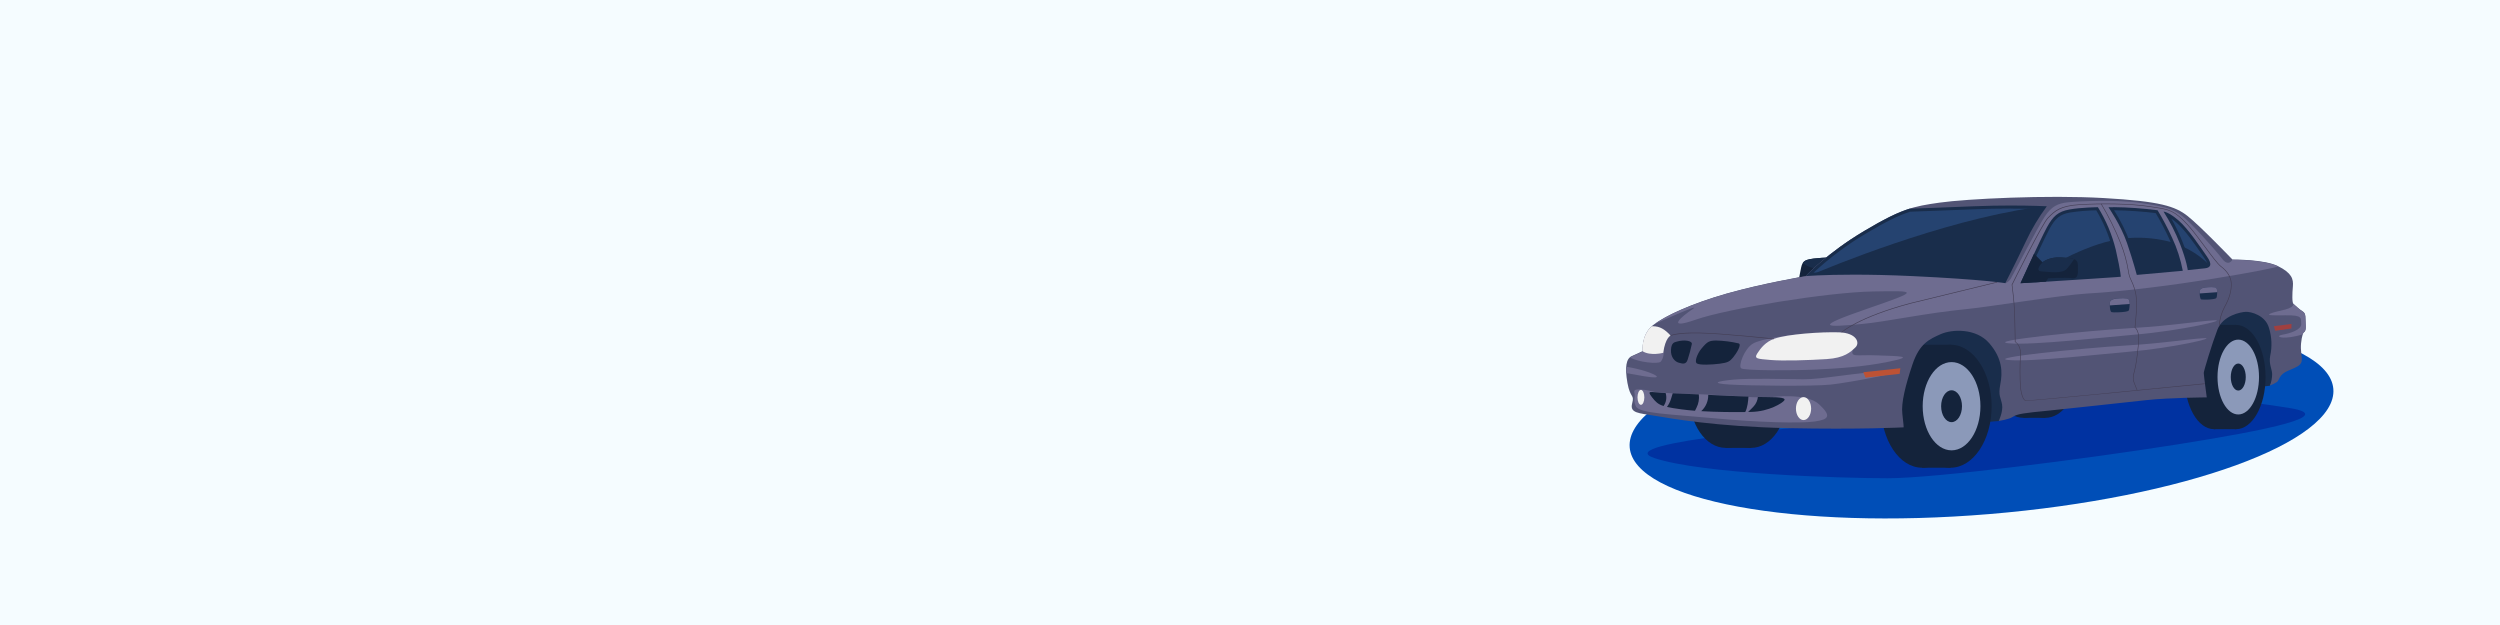
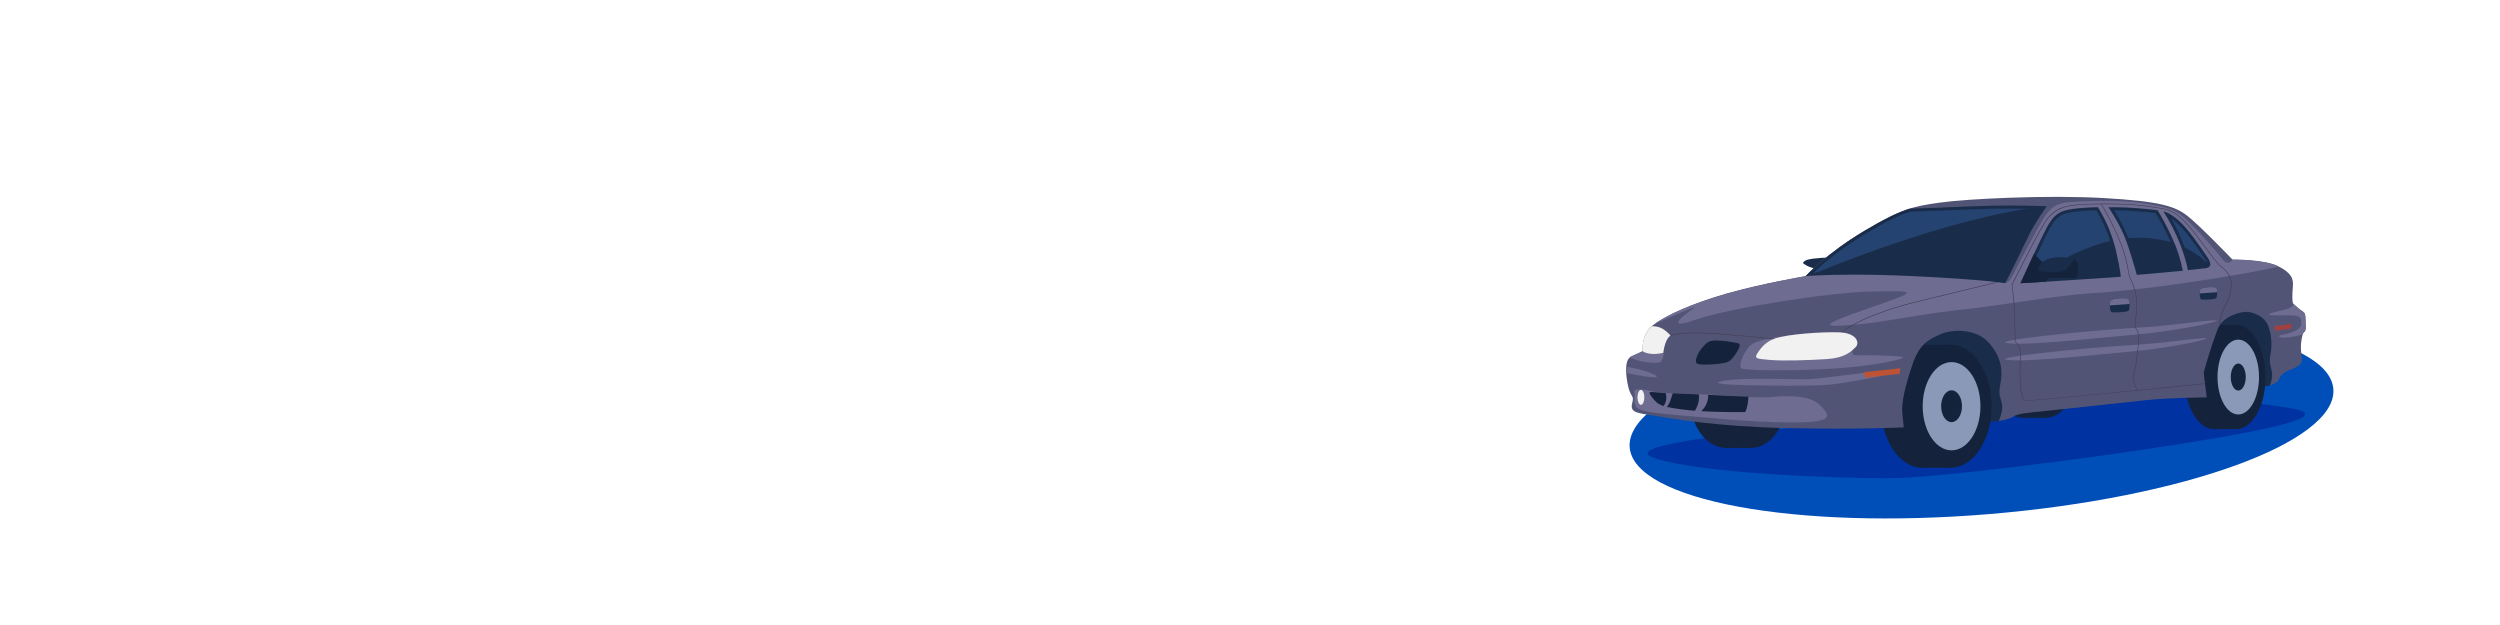
<svg xmlns="http://www.w3.org/2000/svg" width="1600" height="400" viewBox="0 0 1600 400" fill="none">
-   <path d="M1600 0H0V400H1600V0Z" fill="#F5FCFF" />
  <path d="M1273.27 329C1397.63 318.64 1496.16 282.78 1493.34 248.89C1490.52 215 1387.41 195.89 1263.05 206.28C1138.69 216.67 1040.16 252.49 1043 286.38C1045.84 320.27 1148.9 339.35 1273.27 329Z" fill="#004EB7" />
-   <path d="M1171.93 164.72C1171.93 164.72 1160.44 164.95 1156.54 166.32C1152.64 167.69 1153.07 170.18 1151.54 177.23C1150.01 184.28 1163.59 176.55 1164.02 176.23C1164.45 175.91 1171.93 164.72 1171.93 164.72Z" fill="#14233B" />
  <path d="M1156.54 166.32C1155.41 166.638 1154.44 167.347 1153.79 168.32C1156.34 170.38 1160.58 172.49 1167.01 172.1C1169.25 168.8 1171.93 164.75 1171.93 164.75C1171.93 164.75 1160.44 165 1156.54 166.32Z" fill="#192D4B" />
  <path d="M1170.78 271.46C1170.05 272.19 1028.2 282.94 1058.78 293.15C1089.36 303.36 1178.27 306.08 1208.15 306.08C1238.03 306.08 1332.86 294 1392.88 284.52C1452.9 275.04 1495.29 266.03 1465.59 261.18C1435.89 256.33 1355 246.87 1355 246.87L1170.78 271.46Z" fill="#0032A1" />
  <path d="M1308.98 267.43C1319.98 267.43 1328.89 254.607 1328.89 238.79C1328.89 222.973 1319.98 210.15 1308.98 210.15C1297.98 210.15 1289.07 222.973 1289.07 238.79C1289.07 254.607 1297.98 267.43 1308.98 267.43Z" fill="#14233B" />
  <path d="M1295.11 267.43C1306.11 267.43 1315.02 254.607 1315.02 238.79C1315.02 222.973 1306.11 210.15 1295.11 210.15C1284.11 210.15 1275.2 222.973 1275.2 238.79C1275.2 254.607 1284.11 267.43 1295.11 267.43Z" fill="#14233B" />
  <path d="M1308.98 210.15H1295.11V267.42H1308.98V210.15Z" fill="#14233B" />
  <path d="M1460.89 229.91C1460.52 230 1455.24 242.67 1455.24 242.67L1452.69 246.86L1443.58 247.95L1335.7 245.77L1287.7 260.71L1279.16 269.46L1267.5 270.34L1199.95 235.68C1199.95 235.68 1217.08 180.16 1222.19 181.26C1227.3 182.36 1319.5 183.67 1320.96 183.74C1322.42 183.81 1424.06 182.74 1424.06 182.74L1448.33 183.34L1460.89 229.91Z" fill="#192D4B" />
  <path d="M1248.41 299.34C1262.9 299.34 1274.65 281.718 1274.65 259.98C1274.65 238.242 1262.9 220.62 1248.41 220.62C1233.92 220.62 1222.17 238.242 1222.17 259.98C1222.17 281.718 1233.92 299.34 1248.41 299.34Z" fill="#14233B" />
  <path d="M1230.13 299.34C1244.62 299.34 1256.37 281.718 1256.37 259.98C1256.37 238.242 1244.62 220.62 1230.13 220.62C1215.64 220.62 1203.89 238.242 1203.89 259.98C1203.89 281.718 1215.64 299.34 1230.13 299.34Z" fill="#14233B" />
  <path d="M1248.41 220.62H1230.13V299.34H1248.41V220.62Z" fill="#14233B" />
  <path d="M1249 288.22C1259.21 288.22 1267.48 275.577 1267.48 259.98C1267.48 244.383 1259.21 231.74 1249 231.74C1238.79 231.74 1230.52 244.383 1230.52 259.98C1230.52 275.577 1238.79 288.22 1249 288.22Z" fill="#8B99B9" />
  <path d="M1249 270.18C1252.69 270.18 1255.68 265.613 1255.68 259.98C1255.68 254.347 1252.69 249.78 1249 249.78C1245.31 249.78 1242.32 254.347 1242.32 259.98C1242.32 265.613 1245.31 270.18 1249 270.18Z" fill="#14233B" />
  <path d="M1120.68 286.65C1133.52 286.65 1143.93 271.678 1143.93 253.21C1143.93 234.742 1133.52 219.77 1120.68 219.77C1107.84 219.77 1097.43 234.742 1097.43 253.21C1097.43 271.678 1107.84 286.65 1120.68 286.65Z" fill="#14233B" />
  <path d="M1104.49 286.65C1117.33 286.65 1127.74 271.678 1127.74 253.21C1127.74 234.742 1117.33 219.77 1104.49 219.77C1091.65 219.77 1081.24 234.742 1081.24 253.21C1081.24 271.678 1091.65 286.65 1104.49 286.65Z" fill="#14233B" />
  <path d="M1120.68 219.77H1104.49V286.66H1120.68V219.77Z" fill="#14233B" />
  <path d="M1431.1 274.68C1441.52 274.68 1449.96 259.74 1449.96 241.31C1449.96 222.88 1441.52 207.94 1431.1 207.94C1420.68 207.94 1412.24 222.88 1412.24 241.31C1412.24 259.74 1420.68 274.68 1431.1 274.68Z" fill="#14233B" />
  <path d="M1416.99 274.68C1427.41 274.68 1435.85 259.74 1435.85 241.31C1435.85 222.88 1427.41 207.94 1416.99 207.94C1406.57 207.94 1398.13 222.88 1398.13 241.31C1398.13 259.74 1406.57 274.68 1416.99 274.68Z" fill="#14233B" />
  <path d="M1431.1 207.93H1416.99V274.68H1431.1V207.93Z" fill="#14233B" />
  <path d="M1432.49 265.26C1439.82 265.26 1445.77 254.537 1445.77 241.31C1445.77 228.083 1439.82 217.36 1432.49 217.36C1425.16 217.36 1419.21 228.083 1419.21 241.31C1419.21 254.537 1425.16 265.26 1432.49 265.26Z" fill="#8B99B9" />
  <path d="M1432.49 249.96C1435.14 249.96 1437.29 246.087 1437.29 241.31C1437.29 236.533 1435.14 232.66 1432.49 232.66C1429.84 232.66 1427.69 236.533 1427.69 241.31C1427.69 246.087 1429.84 249.96 1432.49 249.96Z" fill="#14233B" />
  <path d="M1155.64 176.68C1155.64 176.68 1169.49 161.86 1193.18 147.77C1216.87 133.68 1224.18 132.1 1241.41 129.67C1258.64 127.24 1310.3 124.67 1346.41 126.75C1382.52 128.83 1392.09 131.97 1400.1 138.29C1408.11 144.61 1428.78 166.11 1428.78 166.11C1428.78 166.11 1448.94 165.89 1457.87 170.3C1466.8 174.71 1467.87 178.62 1467.44 183.36C1467.01 188.1 1466.86 193.75 1467.83 194.48C1468.8 195.21 1471.42 197.94 1473.73 199.28C1476.04 200.62 1475.37 203.47 1475.67 207.66C1475.97 211.85 1475 212.16 1474.27 212.88C1473.54 213.6 1472.45 218.88 1472.57 222.88C1472.69 226.88 1473.73 230.41 1472.69 232.23C1471.65 234.05 1470.38 234.78 1464.43 237.23C1458.48 239.68 1458.84 243.31 1457.26 244.46C1455.84 245.373 1454.34 246.147 1452.77 246.77C1453.68 244.397 1454.16 241.881 1454.18 239.34C1454 235.97 1451.99 232.83 1452.91 227.82C1454.24 221.821 1453.96 215.576 1452.1 209.72C1449.73 201.72 1440.62 199.45 1437.37 199.57C1434.12 199.69 1422.66 201.89 1419.17 210.94C1415.68 219.99 1410.4 237.46 1410.4 238.7C1410.4 239.94 1412.32 254.33 1412.32 254.33C1412.32 254.33 1389.32 254.42 1373.26 256.12C1357.2 257.82 1323.69 261.59 1309.84 262.93C1295.99 264.27 1291.01 264.88 1288.34 266.7C1285.67 268.52 1279.22 269.37 1279.22 269.37C1279.22 269.37 1282.1 263.42 1281.33 258.92C1280.56 254.42 1278.74 253.45 1280.2 245.92C1281.66 238.39 1281.65 229.52 1273.15 219.68C1264.65 209.84 1249.15 210.68 1242.05 213.85C1234.95 217.02 1228.56 219.68 1224.05 233.04C1219.54 246.4 1216.64 257.95 1217.49 264.75C1218.34 271.55 1218.34 273.5 1218.34 273.5C1218.34 273.5 1189.9 275 1144 274C1098.1 273 1069.41 267.82 1059.2 266.11C1048.99 264.4 1042.92 264.47 1044.56 258.27C1046.2 252.07 1043.38 255.35 1041.56 245.06C1039.74 234.77 1040.83 229.48 1044.29 227.93C1047.75 226.38 1051.29 224.74 1051.29 224.74C1051.29 224.74 1050.19 214.17 1057.85 208.16C1065.51 202.15 1082.26 194.4 1104.85 187.93C1127.44 181.46 1155.64 176.68 1155.64 176.68Z" fill="#525475" />
  <path d="M1060.2 251.17C1060.2 251.17 1045 246.9 1045.95 250.89C1046.9 254.88 1044.95 255.38 1046.86 259.89C1048.91 264.67 1068.86 265.03 1096.86 267.67C1124.86 270.31 1152.41 271.07 1161.52 269.74C1170.63 268.41 1172.22 266.22 1164.2 258.74C1156.18 251.26 1134.07 254.09 1134.07 254.09C1134.07 254.09 1127.47 254.85 1112.8 253.65C1098.13 252.45 1074.19 251.89 1074.19 251.89L1060.2 251.17Z" fill="#6E6C90" />
  <path d="M1365.76 209.87C1333.42 211.8 1270.46 218.25 1285.58 219.71C1300.7 221.17 1349.72 215.55 1366.13 214.18C1395.89 211.69 1427.72 204.3 1416.51 205.04C1404 205.86 1390.18 208.41 1365.76 209.87Z" fill="#6E6C90" />
  <path d="M1361.72 221.05C1330.96 222.89 1271.09 229.05 1285.47 230.41C1299.85 231.77 1346.47 226.46 1362.07 225.15C1390.37 222.78 1420.64 215.76 1409.99 216.46C1398.11 217.24 1384.94 219.66 1361.72 221.05Z" fill="#6E6C90" />
  <path d="M1454.21 200.24C1449.95 201.79 1452.02 201.91 1462.89 201.79C1473.76 201.67 1472.55 203.49 1472.79 207.31C1473.03 211.13 1465.26 213.45 1460.89 214.18C1456.52 214.91 1458.51 216.8 1465.99 215.76C1468.59 215.379 1471.16 214.801 1473.68 214.03C1473.78 213.645 1473.95 213.282 1474.19 212.96C1474.92 212.23 1475.89 211.96 1475.59 207.74C1475.29 203.52 1475.95 200.69 1473.64 199.36C1471.33 198.03 1468.72 195.29 1467.75 194.56C1467.69 198 1458.46 198.69 1454.21 200.24Z" fill="#6E6C90" />
  <path d="M1146.32 214.49C1146.32 214.49 1127.22 216.61 1121.76 219.98C1116.3 223.35 1112.46 234.04 1114.29 235.68C1116.12 237.32 1148.29 237.17 1161.7 236.53C1175.11 235.89 1192.07 234.91 1208.59 231.53C1227 227.8 1214.51 227.98 1201.3 227.43C1188.09 226.88 1184.3 229.01 1185.81 223.85C1187.32 218.69 1146.32 214.49 1146.32 214.49Z" fill="#6E6C90" />
  <path d="M1062.86 231.46C1064.68 229.46 1064.8 225.84 1064.8 225.84L1062.31 220.84L1062.77 220.66C1063.01 220.56 1057.45 218.92 1052.29 217.43C1051.64 219.846 1051.39 222.353 1051.56 224.85C1051.56 224.85 1048.01 226.49 1044.56 228.04C1044.13 228.233 1043.72 228.493 1043.37 228.81C1048.39 231.81 1061.28 233.2 1062.86 231.46Z" fill="#6E6C90" />
  <path d="M1109.73 242.94C1097.95 244.03 1094.97 245.4 1107.36 246.13C1119.75 246.86 1160.36 247.34 1171.75 246.13C1183.14 244.92 1229.48 236.44 1208.62 237.43C1187.76 238.42 1165.92 242.85 1154.26 242.73C1142.6 242.61 1119.55 242 1109.73 242.94Z" fill="#6E6C90" />
  <path d="M1053.14 237.57C1049.17 236.36 1045.12 235.414 1041.02 234.74C1040.92 236.092 1040.92 237.448 1041.02 238.8C1044.73 239.51 1048.59 240.2 1052.23 240.8C1065.88 243 1059.7 239.69 1053.14 237.57Z" fill="#6E6C90" />
  <path d="M1422.26 165.71C1418.26 160.48 1401.98 142.08 1396.11 137.84C1390.24 133.6 1386.11 132.33 1370.37 129.96C1354.63 127.59 1330.37 128.77 1323.62 129.46C1316.87 130.15 1313.04 132.11 1308.73 138.46C1304.42 144.81 1288.26 176.12 1286.92 178.31C1286.09 179.651 1284.86 180.699 1283.4 181.31L1272.55 161.53L1184.64 153.24C1166.17 165.49 1155.59 176.81 1155.59 176.81C1155.59 176.81 1127.41 181.58 1104.81 188.05C1083.4 194.18 1067.24 201.45 1059.09 207.31C1060.03 206.89 1090.09 193.31 1083.28 197.84C1076.47 202.37 1065.36 211.56 1085.4 204.54C1105.44 197.52 1170.05 187.02 1198.6 186.54C1227.15 186.06 1229.09 185.84 1195.2 197.54C1159.81 209.76 1167.97 209.54 1191.37 207.38C1207.29 205.94 1232.2 200.33 1259.37 197.73C1272.12 196.5 1319.53 188.79 1335.54 187.88C1385.66 185.07 1459.54 171.28 1457.82 170.45C1448.89 166.04 1428.72 166.26 1428.72 166.26C1428.72 166.26 1426.26 170.93 1422.26 165.71Z" fill="#6E6C90" />
  <path d="M1282.85 180.19C1279.48 179.7 1263.56 177.64 1224.4 175.79C1211.11 175.16 1198.4 174.84 1186.52 174.84C1172.04 174.84 1162.42 175.33 1158.11 175.6C1168.88 165.299 1180.8 156.266 1193.63 148.68C1206.63 140.94 1214.7 136.97 1222.28 134.57C1232.65 134.22 1248.14 133.66 1263.28 133.02C1270.93 132.7 1278.89 132.54 1286.92 132.54C1297.07 132.54 1304.8 132.8 1308.14 132.94C1303.36 139.657 1299.18 146.781 1295.65 154.23C1290.12 165.9 1284.26 177.43 1282.85 180.19Z" fill="#254370" />
  <path d="M1286.91 133.51C1295.52 133.51 1302.38 133.7 1306.3 133.84C1301.91 140.18 1298.05 146.869 1294.76 153.84C1289.59 164.76 1284.13 175.56 1282.3 179.15C1277.77 178.52 1261.82 176.6 1224.44 174.84C1211.14 174.21 1198.38 173.89 1186.52 173.89C1174.52 173.89 1165.77 174.23 1160.69 174.5C1170.92 165.009 1182.12 156.629 1194.12 149.5C1207.01 141.84 1214.98 137.9 1222.44 135.5C1232.81 135.14 1248.22 134.59 1263.31 133.96C1270.95 133.63 1278.89 133.47 1286.91 133.47M1286.91 131.53C1279.98 131.53 1271.91 131.65 1263.23 132.01C1247.97 132.66 1232.39 133.21 1222.11 133.56C1214.51 135.96 1206.39 139.92 1193.11 147.81C1169.42 161.9 1155.57 176.72 1155.57 176.72C1155.57 176.72 1166.13 175.78 1186.5 175.78C1196.69 175.78 1209.33 176.01 1224.33 176.72C1269.33 178.85 1283.38 181.22 1283.38 181.22C1283.38 181.22 1290.12 168.1 1296.5 154.61C1300.23 146.648 1304.75 139.077 1309.98 132.01C1309.98 132.01 1300.75 131.53 1286.89 131.53H1286.91Z" fill="#192D4B" />
  <path d="M1294.67 180.19C1297.36 174.28 1307.43 152.19 1310.85 146.01C1314.85 138.67 1317.85 136.32 1324.63 135.07C1330.43 134.205 1336.28 133.728 1342.15 133.64C1347.15 141.844 1350.85 150.764 1353.15 160.09C1355.51 170.45 1356.1 174.66 1356.25 176.22C1351.57 176.56 1329.66 178.11 1294.67 180.19Z" fill="#254370" />
  <path d="M1302.19 179.74C1332.79 177.88 1351.91 176.53 1356.25 176.22C1356.1 174.66 1355.51 170.45 1353.15 160.09C1352.67 157.98 1352.09 155.93 1351.46 153.95C1328.3 159.22 1304.57 174.95 1304.57 174.95L1302.19 179.74Z" fill="#192D4B" />
  <path d="M1341.61 134.63C1346.41 142.611 1349.98 151.268 1352.21 160.31C1354.21 168.95 1354.9 173.31 1355.21 175.31C1349 175.75 1328.21 177.19 1296.21 179.1C1299.61 171.66 1308.53 152.22 1311.69 146.46C1315.56 139.46 1318.37 137.19 1324.8 136.01C1330.36 135.167 1335.97 134.699 1341.6 134.61M1342.67 132.61C1342.67 132.61 1331.74 132.73 1324.45 134.07C1317.16 135.41 1314 138.25 1310 145.54C1306 152.83 1293.11 181.26 1293.11 181.26C1334.11 178.83 1357.26 177.13 1357.26 177.13C1357.26 177.13 1357.5 174.82 1354.1 159.87C1351.75 150.256 1347.89 141.074 1342.68 132.66L1342.67 132.61Z" fill="#192D4B" />
  <path d="M1368.31 174.93C1367.66 172.53 1365.52 164.93 1362.31 155.43C1359.22 146.3 1353.55 137.12 1351.25 133.61H1352.54C1361.83 133.706 1371.1 134.344 1380.31 135.52C1383.61 141.052 1386.62 146.757 1389.31 152.61C1392.26 158.953 1394.47 165.618 1395.88 172.47L1368.31 174.93Z" fill="#254370" />
  <path d="M1390.45 155.19C1381.45 152.664 1372.08 151.69 1362.75 152.31C1362.23 152.31 1361.75 152.38 1361.2 152.42C1361.59 153.42 1361.97 154.42 1362.31 155.42C1365.52 164.9 1367.66 172.52 1368.31 174.92L1395.87 172.45C1394.65 166.53 1392.83 160.747 1390.45 155.19Z" fill="#192D4B" />
  <path d="M1353 134.57C1361.92 134.688 1370.83 135.302 1379.68 136.41C1382.86 141.792 1385.76 147.333 1388.38 153.01C1391.14 158.958 1393.24 165.188 1394.66 171.59L1368.99 173.89C1368.15 170.89 1366.12 163.76 1363.19 155.12C1360.56 147.915 1357.14 141.023 1353 134.57ZM1352.49 132.63C1351.49 132.63 1350.49 132.63 1349.41 132.63C1349.41 132.63 1357.41 144.14 1361.35 155.71C1365.29 167.28 1367.55 175.94 1367.55 175.94L1396.98 173.3C1395.6 165.992 1393.31 158.889 1390.14 152.16C1387.39 146.12 1384.29 140.246 1380.85 134.57C1371.44 133.342 1361.97 132.674 1352.49 132.57V132.63Z" fill="#192D4B" />
  <path d="M1401 171.81C1399.88 166.277 1398.24 160.862 1396.1 155.64C1393.56 149.229 1390.49 143.044 1386.91 137.15C1389.3 138.382 1391.53 139.918 1393.53 141.72C1398.99 146.42 1405.45 155.72 1409.72 161.91L1411.59 164.6C1413.83 167.77 1413.76 169.12 1413.53 169.65C1413.3 170.18 1412.53 170.57 1411.18 170.72C1408.69 171 1403.21 171.58 1401 171.81Z" fill="#254370" />
  <path d="M1413.56 169.65C1413.61 169.524 1413.64 169.393 1413.65 169.26C1408.84 164.479 1403.2 160.619 1397 157.87C1398.76 162.388 1400.12 167.053 1401.06 171.81C1403.24 171.58 1408.72 171.01 1411.24 170.72C1412.51 170.57 1413.3 170.21 1413.56 169.65Z" fill="#192D4B" />
  <path d="M1389.7 139.93C1390.64 140.59 1391.7 141.42 1392.92 142.46C1398.3 147.07 1404.71 156.33 1408.92 162.46C1409.61 163.46 1410.24 164.37 1410.8 165.16C1412.98 168.26 1412.64 169.24 1412.64 169.25C1412.64 169.26 1412.25 169.62 1411.07 169.76C1408.86 170.01 1404.32 170.49 1401.79 170.76C1400.63 165.479 1399.03 160.304 1397.01 155.29C1394.93 150.007 1392.48 144.877 1389.67 139.94M1384.67 135.43C1388.82 141.937 1392.33 148.825 1395.17 156C1399.55 167.29 1400.17 172.88 1400.17 172.88C1400.17 172.88 1408.09 172.06 1411.28 171.7C1414.47 171.34 1416.28 169.6 1412.37 164.05C1408.46 158.5 1400.62 146.55 1394.15 140.99C1387.68 135.43 1384.68 135.43 1384.68 135.43H1384.67Z" fill="#192D4B" />
  <path d="M1135.33 216.88C1130.05 218.81 1126.95 222.62 1124.67 226.18C1122.39 229.74 1124.95 229.64 1132.96 230.37C1140.97 231.1 1157.57 230.55 1169.05 229.82C1180.53 229.09 1184.35 225.26 1187.45 222.35C1190.55 219.44 1188.27 213.06 1177.06 212.69C1165.85 212.32 1143.81 213.78 1135.33 216.88Z" fill="#F1F1F1" />
  <path d="M1069.21 214.79C1065.39 210.66 1062.29 208.79 1057.73 208.79C1057.52 208.79 1057.31 208.79 1057.11 208.79C1050.21 214.87 1051.23 224.79 1051.23 224.79C1056.46 228.01 1064.48 225.79 1064.48 225.79C1065.81 216 1069.21 214.79 1069.21 214.79Z" fill="#F1F1F1" />
-   <path d="M1154.26 268.85C1156.94 268.85 1159.12 265.559 1159.12 261.5C1159.12 257.441 1156.94 254.15 1154.26 254.15C1151.58 254.15 1149.4 257.441 1149.4 261.5C1149.4 265.559 1151.58 268.85 1154.26 268.85Z" fill="#F1F1F1" />
  <path d="M1050.19 259.09C1051.4 259.09 1052.38 256.95 1052.38 254.31C1052.38 251.67 1051.4 249.53 1050.19 249.53C1048.98 249.53 1048 251.67 1048 254.31C1048 256.95 1048.98 259.09 1050.19 259.09Z" fill="#F1F1F1" />
  <path d="M1216.21 235.68L1192.52 238.23L1193.92 241.7L1215.78 239.24L1216.21 235.68Z" fill="#BD5234" />
-   <path d="M1073 218.67C1071.66 219.08 1069.66 219.22 1069.42 223.96C1069.18 228.7 1072.03 231.49 1074.34 232.1C1076.65 232.71 1079.01 233.62 1080.11 230.15C1081.19 226.87 1082.08 223.531 1082.78 220.15C1083.06 218.13 1078 217.16 1073 218.67Z" fill="#14233B" />
  <path d="M1088.77 223.31C1086.46 226.13 1084.13 231.62 1086.13 232.68C1088.13 233.74 1095.33 233.44 1100.62 232.77C1105.91 232.1 1107.09 231.28 1109.18 228.77C1111.27 226.26 1114.95 220.41 1112.71 219.77C1107.97 218.66 1103.12 218.044 1098.25 217.93C1093.94 218.07 1092.84 218.36 1088.77 223.31Z" fill="#14233B" />
  <path d="M1455.24 208.77L1456.15 211.69L1466.54 210.23V207.31L1455.24 208.77Z" fill="#A04040" />
  <path d="M1135.31 217.08C1134.98 217.08 1102.17 213.52 1087.68 213.29C1073.19 213.06 1069.34 214.94 1069.3 214.96L1069.13 214.61C1069.28 214.53 1073.13 212.61 1087.68 212.9C1102.23 213.19 1135.02 216.65 1135.35 216.69L1135.31 217.08Z" fill="#423D54" />
  <path d="M1178.81 212.78L1178.54 212.49C1178.65 212.4 1189.42 202.72 1223.09 193.82L1278.15 180.39L1278.24 180.76L1223.18 194.2C1189.61 203.08 1178.91 212.68 1178.81 212.78Z" fill="#423D54" />
  <path d="M1066 251.54C1064.7 251.54 1063.72 251.45 1063.11 251.41C1056.55 251.03 1053.59 249.53 1057.34 254.31C1059.57 257.15 1061.02 258.69 1064.68 259.85C1065.53 258.664 1066.1 257.295 1066.33 255.852C1066.56 254.409 1066.44 252.932 1066 251.54Z" fill="#14233B" />
  <path d="M1085.77 260.91C1087.1 258.292 1087.61 255.333 1087.24 252.42C1080.24 252.09 1074.64 251.87 1070.54 251.71C1070.35 252.32 1070.05 253.33 1069.54 255C1068.96 256.953 1068.06 258.792 1066.86 260.44C1069.13 260.97 1072.07 261.44 1076.08 261.98C1078.77 262.35 1081.72 262.64 1084.8 262.88C1085.08 262.28 1085.4 261.63 1085.77 260.91Z" fill="#14233B" />
-   <path d="M1131.05 254.15C1129.35 254.15 1127.34 254.15 1125.05 254.06C1124.82 256.257 1123.91 258.327 1122.44 259.98C1121.21 261.3 1119.89 262.65 1118.79 263.67L1120.89 263.62C1132.37 263.35 1140.75 257.88 1141.89 256.33C1143.03 254.78 1140.25 254.15 1131.05 254.15Z" fill="#14233B" />
  <path d="M1119 253.86C1111.16 253.58 1101.83 253.12 1093.27 252.71C1093.31 254.669 1092.93 256.615 1092.15 258.414C1091.38 260.214 1090.22 261.825 1088.77 263.14C1098.47 263.72 1108.96 263.81 1116.95 263.7C1118.45 260.9 1118.87 256.37 1119 253.86Z" fill="#14233B" />
  <path d="M1356.35 190.91C1353.74 191.05 1350.4 191.46 1350.27 193.71C1350.14 195.96 1350.4 199.48 1351.43 199.78C1352.46 200.08 1358.03 199.9 1360.34 199.48C1362.65 199.06 1362.61 198.81 1362.85 196.56C1363.09 194.31 1363.27 191.22 1361.21 190.97C1359.6 190.786 1357.97 190.766 1356.35 190.91Z" fill="#192D4B" />
  <path d="M1361.21 191C1359.6 190.816 1357.97 190.796 1356.35 190.94C1353.74 191.08 1350.4 191.49 1350.27 193.74C1350.27 194.26 1350.27 194.86 1350.27 195.47L1363 194.53C1363 192.77 1362.68 191.15 1361.21 191Z" fill="#6E6C90" />
  <path d="M1413.17 183.82C1410.87 183.95 1407.92 184.31 1407.81 186.29C1407.7 188.27 1407.92 191.38 1408.81 191.65C1411.43 191.869 1414.08 191.779 1416.68 191.38C1418.68 191.01 1418.68 190.79 1418.89 188.81C1419.1 186.83 1419.26 184.09 1417.44 183.88C1416.02 183.713 1414.59 183.693 1413.17 183.82Z" fill="#192D4B" />
  <path d="M1417.46 183.88C1416.04 183.711 1414.6 183.691 1413.17 183.82C1410.87 183.95 1407.92 184.31 1407.81 186.29C1407.81 186.75 1407.81 187.29 1407.81 187.81L1419 187C1419.05 185.46 1418.76 184 1417.46 183.88Z" fill="#6E6C90" />
  <path d="M1296.62 256.54H1296.34C1293.87 255.88 1293.01 248.8 1292.92 247.99C1292.49 241.06 1292.49 234.11 1292.92 227.18C1293.39 221.07 1289.66 218.88 1289.62 218.86L1289.52 218.81V218.7C1289.52 218.59 1289.39 208.28 1289.15 200.48C1288.91 192.68 1287.5 182.32 1287.49 182.21V182.15C1288.28 180.56 1306.78 143.08 1310.58 139.28L1311.09 138.77C1314.81 135.02 1318.33 131.47 1331.09 130.77C1344.02 129.99 1363.49 130.05 1375.65 131.98L1378.81 132.47C1388.21 133.89 1391.73 134.47 1400.37 143.89C1403.58 147.41 1407.5 152.69 1411.28 157.79C1415.48 163.47 1419.46 168.79 1421.48 170.34C1425.71 173.5 1428.04 177.34 1428.21 181.34C1428.41 186.09 1426.96 191.21 1423.9 196.57C1421.89 200.33 1420.73 204.484 1420.5 208.74H1420.11C1420.34 204.418 1421.52 200.199 1423.56 196.38C1426.56 191.09 1428.02 186.04 1427.82 181.38C1427.61 176.38 1424.13 172.81 1421.25 170.65C1419.18 169.11 1415.19 163.72 1410.97 158.03C1407.19 152.93 1403.28 147.66 1400.08 144.15C1391.54 134.79 1388.32 134.3 1378.75 132.85L1375.59 132.37C1363.45 130.43 1344.03 130.37 1331.11 131.15C1318.53 131.9 1315.11 135.39 1311.4 139.09L1310.89 139.6C1307.19 143.3 1288.71 180.67 1287.89 182.32C1288 183.18 1289.32 193.06 1289.55 200.56C1289.78 208.06 1289.9 217.56 1289.92 218.69C1290.53 219.09 1293.76 221.51 1293.32 227.31C1292.89 234.217 1292.89 241.143 1293.32 248.05C1293.72 251.71 1294.88 255.85 1296.45 256.27C1298.02 256.69 1372.13 249.27 1411.06 245.38V245.76C1406.58 246.1 1302.89 256.54 1296.62 256.54Z" fill="#423D54" />
  <path d="M1367.66 249.84C1367.66 249.84 1367.03 248.53 1365.66 244.92C1364.66 242.2 1365.06 240.58 1365.75 237.92C1366.01 236.92 1366.3 235.82 1366.57 234.45C1367.55 228.912 1368.22 223.323 1368.57 217.71C1369.01 211.88 1366.3 209.71 1366.27 209.71L1366.19 209.64V209.53C1366.19 209.38 1367.99 195.09 1366.83 188.76C1366.27 185.59 1365.26 182.515 1363.83 179.63C1363.43 178.77 1363.06 177.95 1362.75 177.09C1362.39 175.903 1362.12 174.689 1361.96 173.46C1360.97 167.405 1359.32 161.474 1357.06 155.77C1353.57 147.045 1349.4 138.609 1344.58 130.54L1344.91 130.33C1349.74 138.423 1353.92 146.882 1357.42 155.63C1359.7 161.358 1361.35 167.316 1362.34 173.4C1362.51 174.604 1362.76 175.794 1363.11 176.96C1363.42 177.8 1363.79 178.61 1364.19 179.47C1365.62 182.388 1366.63 185.491 1367.19 188.69C1368.31 194.79 1366.73 208.15 1366.57 209.47C1367.06 209.9 1369.34 212.24 1368.92 217.77C1368.58 223.397 1367.91 229 1366.92 234.55C1366.64 235.94 1366.36 237.06 1366.1 238.05C1365.43 240.66 1365.02 242.23 1366 244.84C1367.34 248.43 1368 249.71 1368 249.72L1367.66 249.84Z" fill="#423D54" />
  <path d="M1309.45 180.27L1310.79 178.12C1310.79 178.12 1321.54 177.43 1326.1 178.07C1330.66 178.71 1329.83 173.97 1329.83 169.68C1329.83 165.39 1326.74 165.22 1318.99 164.76C1311.24 164.3 1307.24 167.86 1307.24 167.86L1301.81 162.37C1297.41 171.78 1293.11 181.26 1293.11 181.26L1309.45 180.27Z" fill="#14233B" />
  <path d="M1306.6 173.69C1311.52 173.97 1319.54 175.42 1322.73 172.1C1324.48 170.156 1326.06 168.061 1327.44 165.84C1325.7 165.16 1322.96 165 1318.99 164.76C1311.25 164.31 1307.24 167.86 1307.24 167.86C1307.24 167.86 1301.68 173.42 1306.6 173.69Z" fill="#192D4B" />
  <path d="M1295.64 154.23C1299.17 146.781 1303.35 139.657 1308.13 132.94C1306.83 132.89 1304.85 132.82 1302.34 132.75C1241.6 141.57 1170.12 171.3 1160.27 175.48C1165.27 175.2 1174.09 174.84 1186.52 174.84C1198.37 174.84 1211.11 175.16 1224.4 175.79C1263.56 177.64 1279.48 179.7 1282.85 180.19C1284.26 177.43 1290.12 165.9 1295.64 154.23Z" fill="#192D4B" />
</svg>